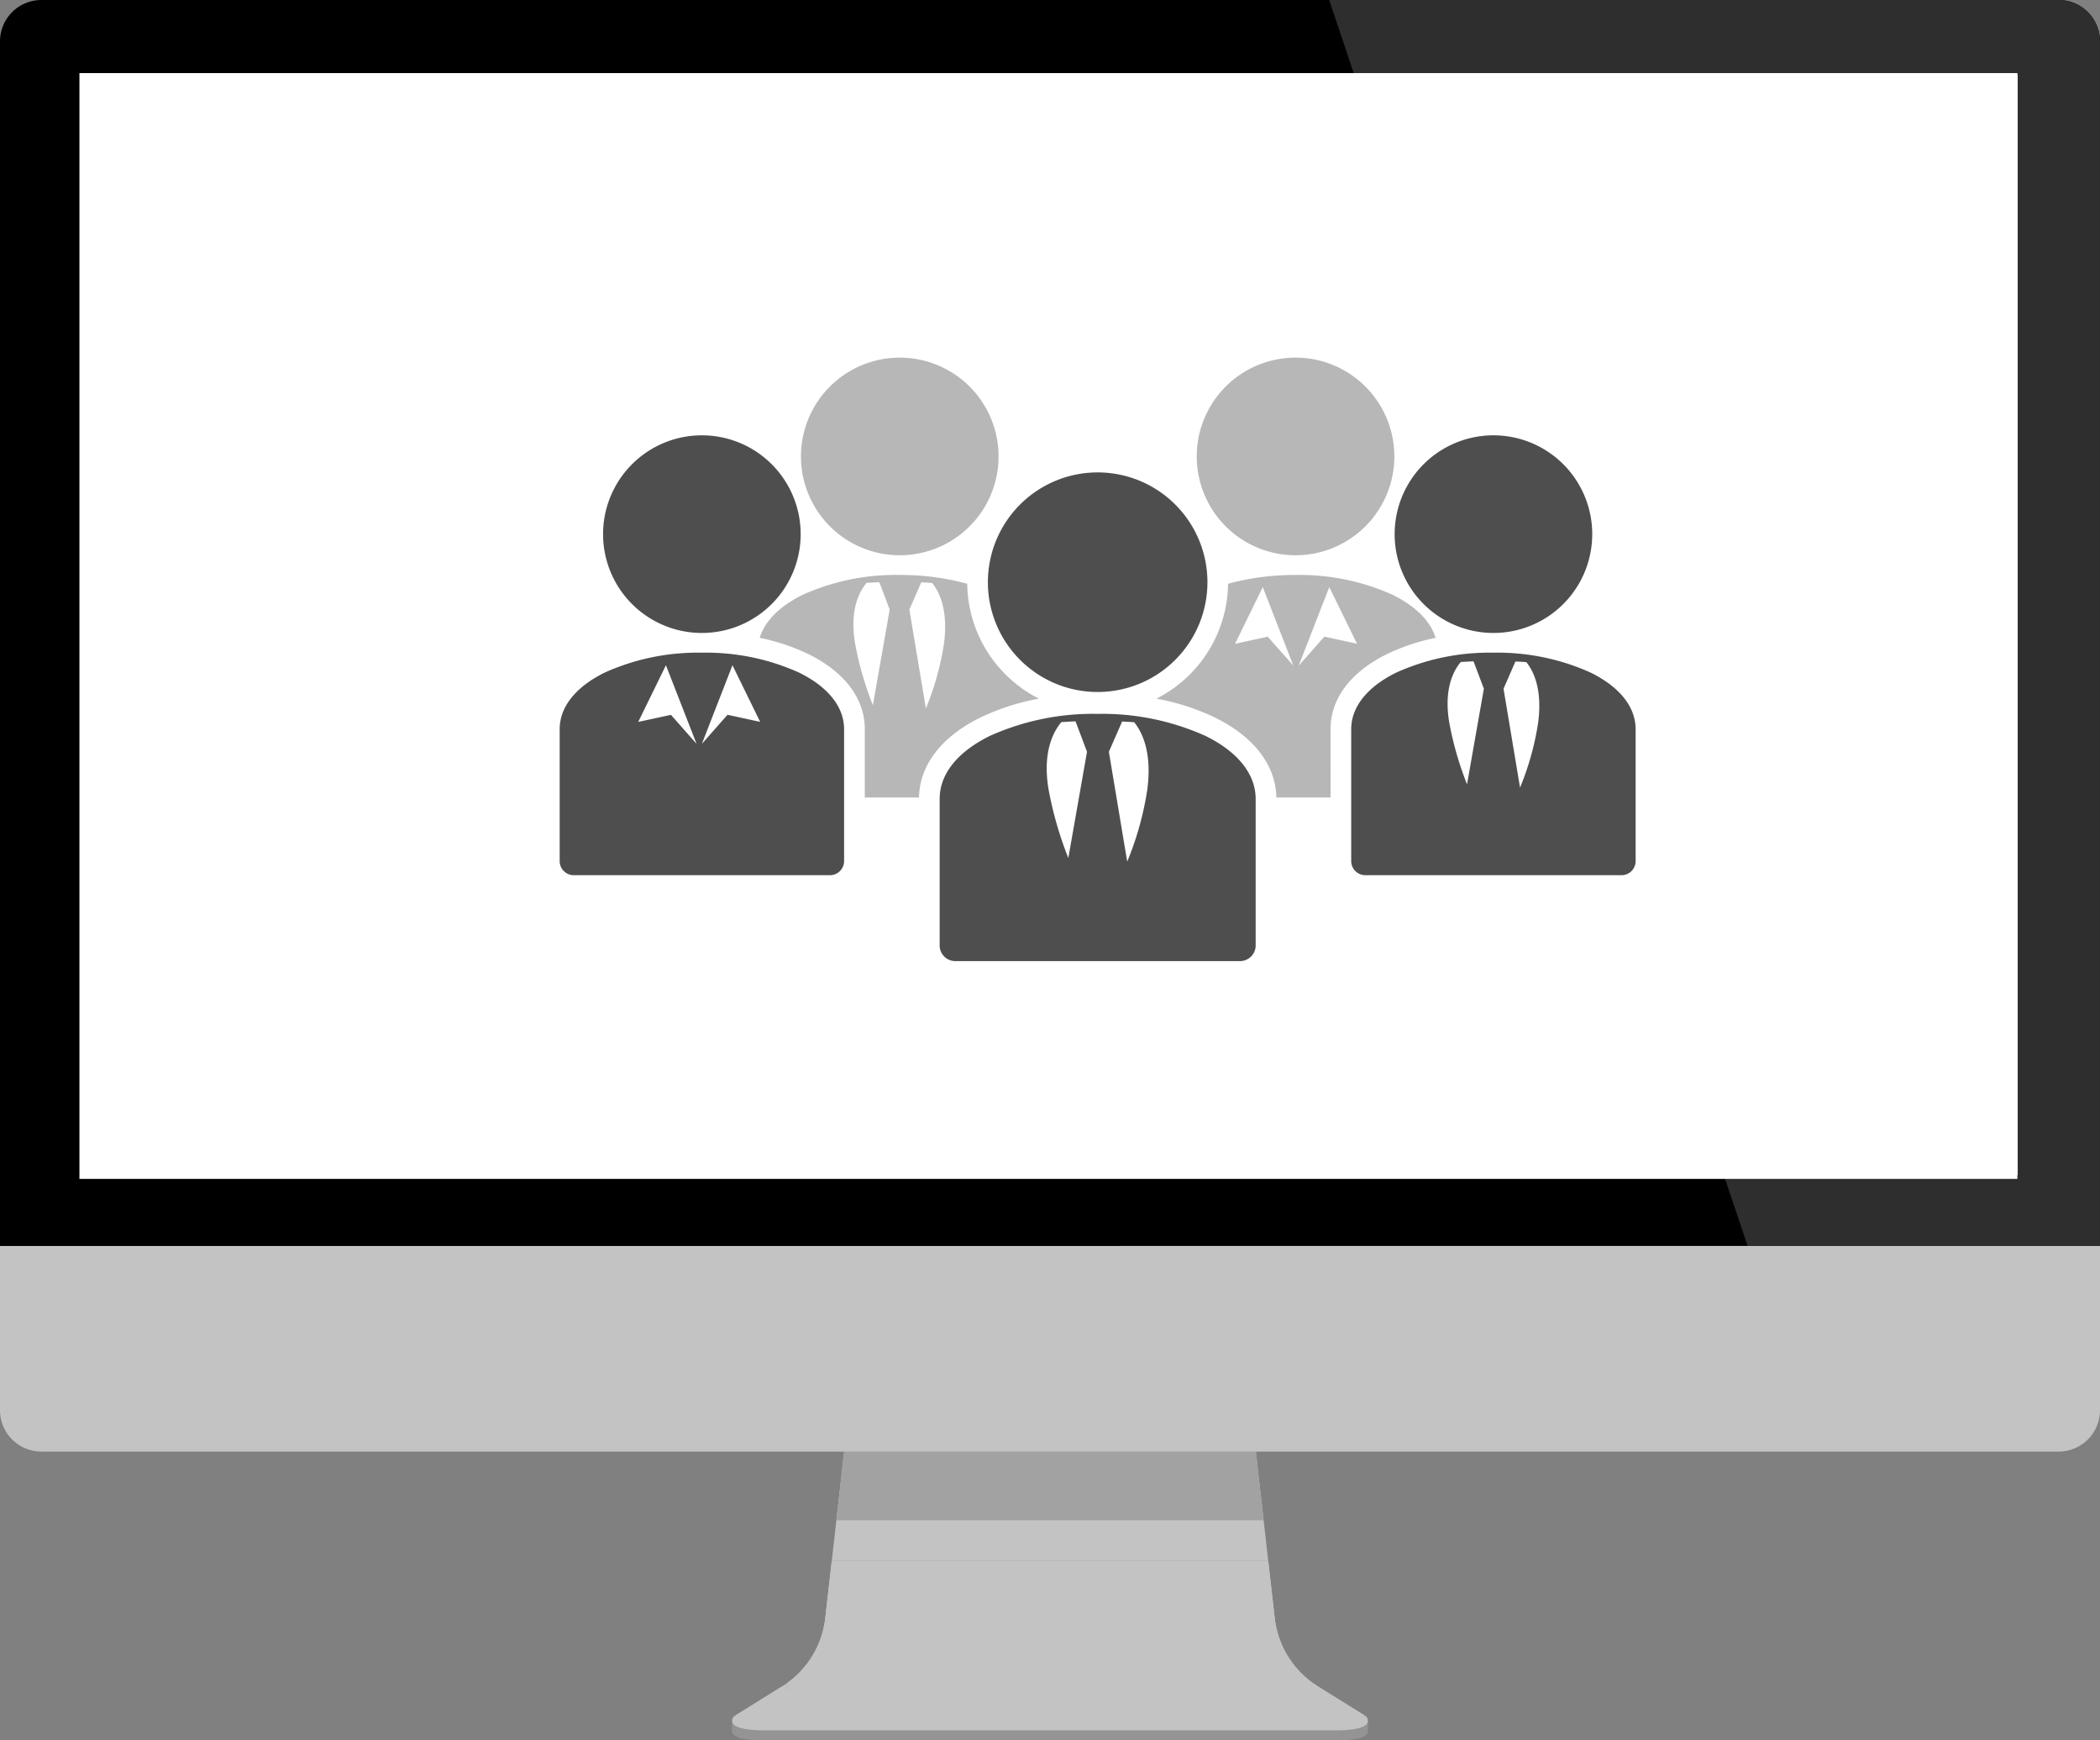
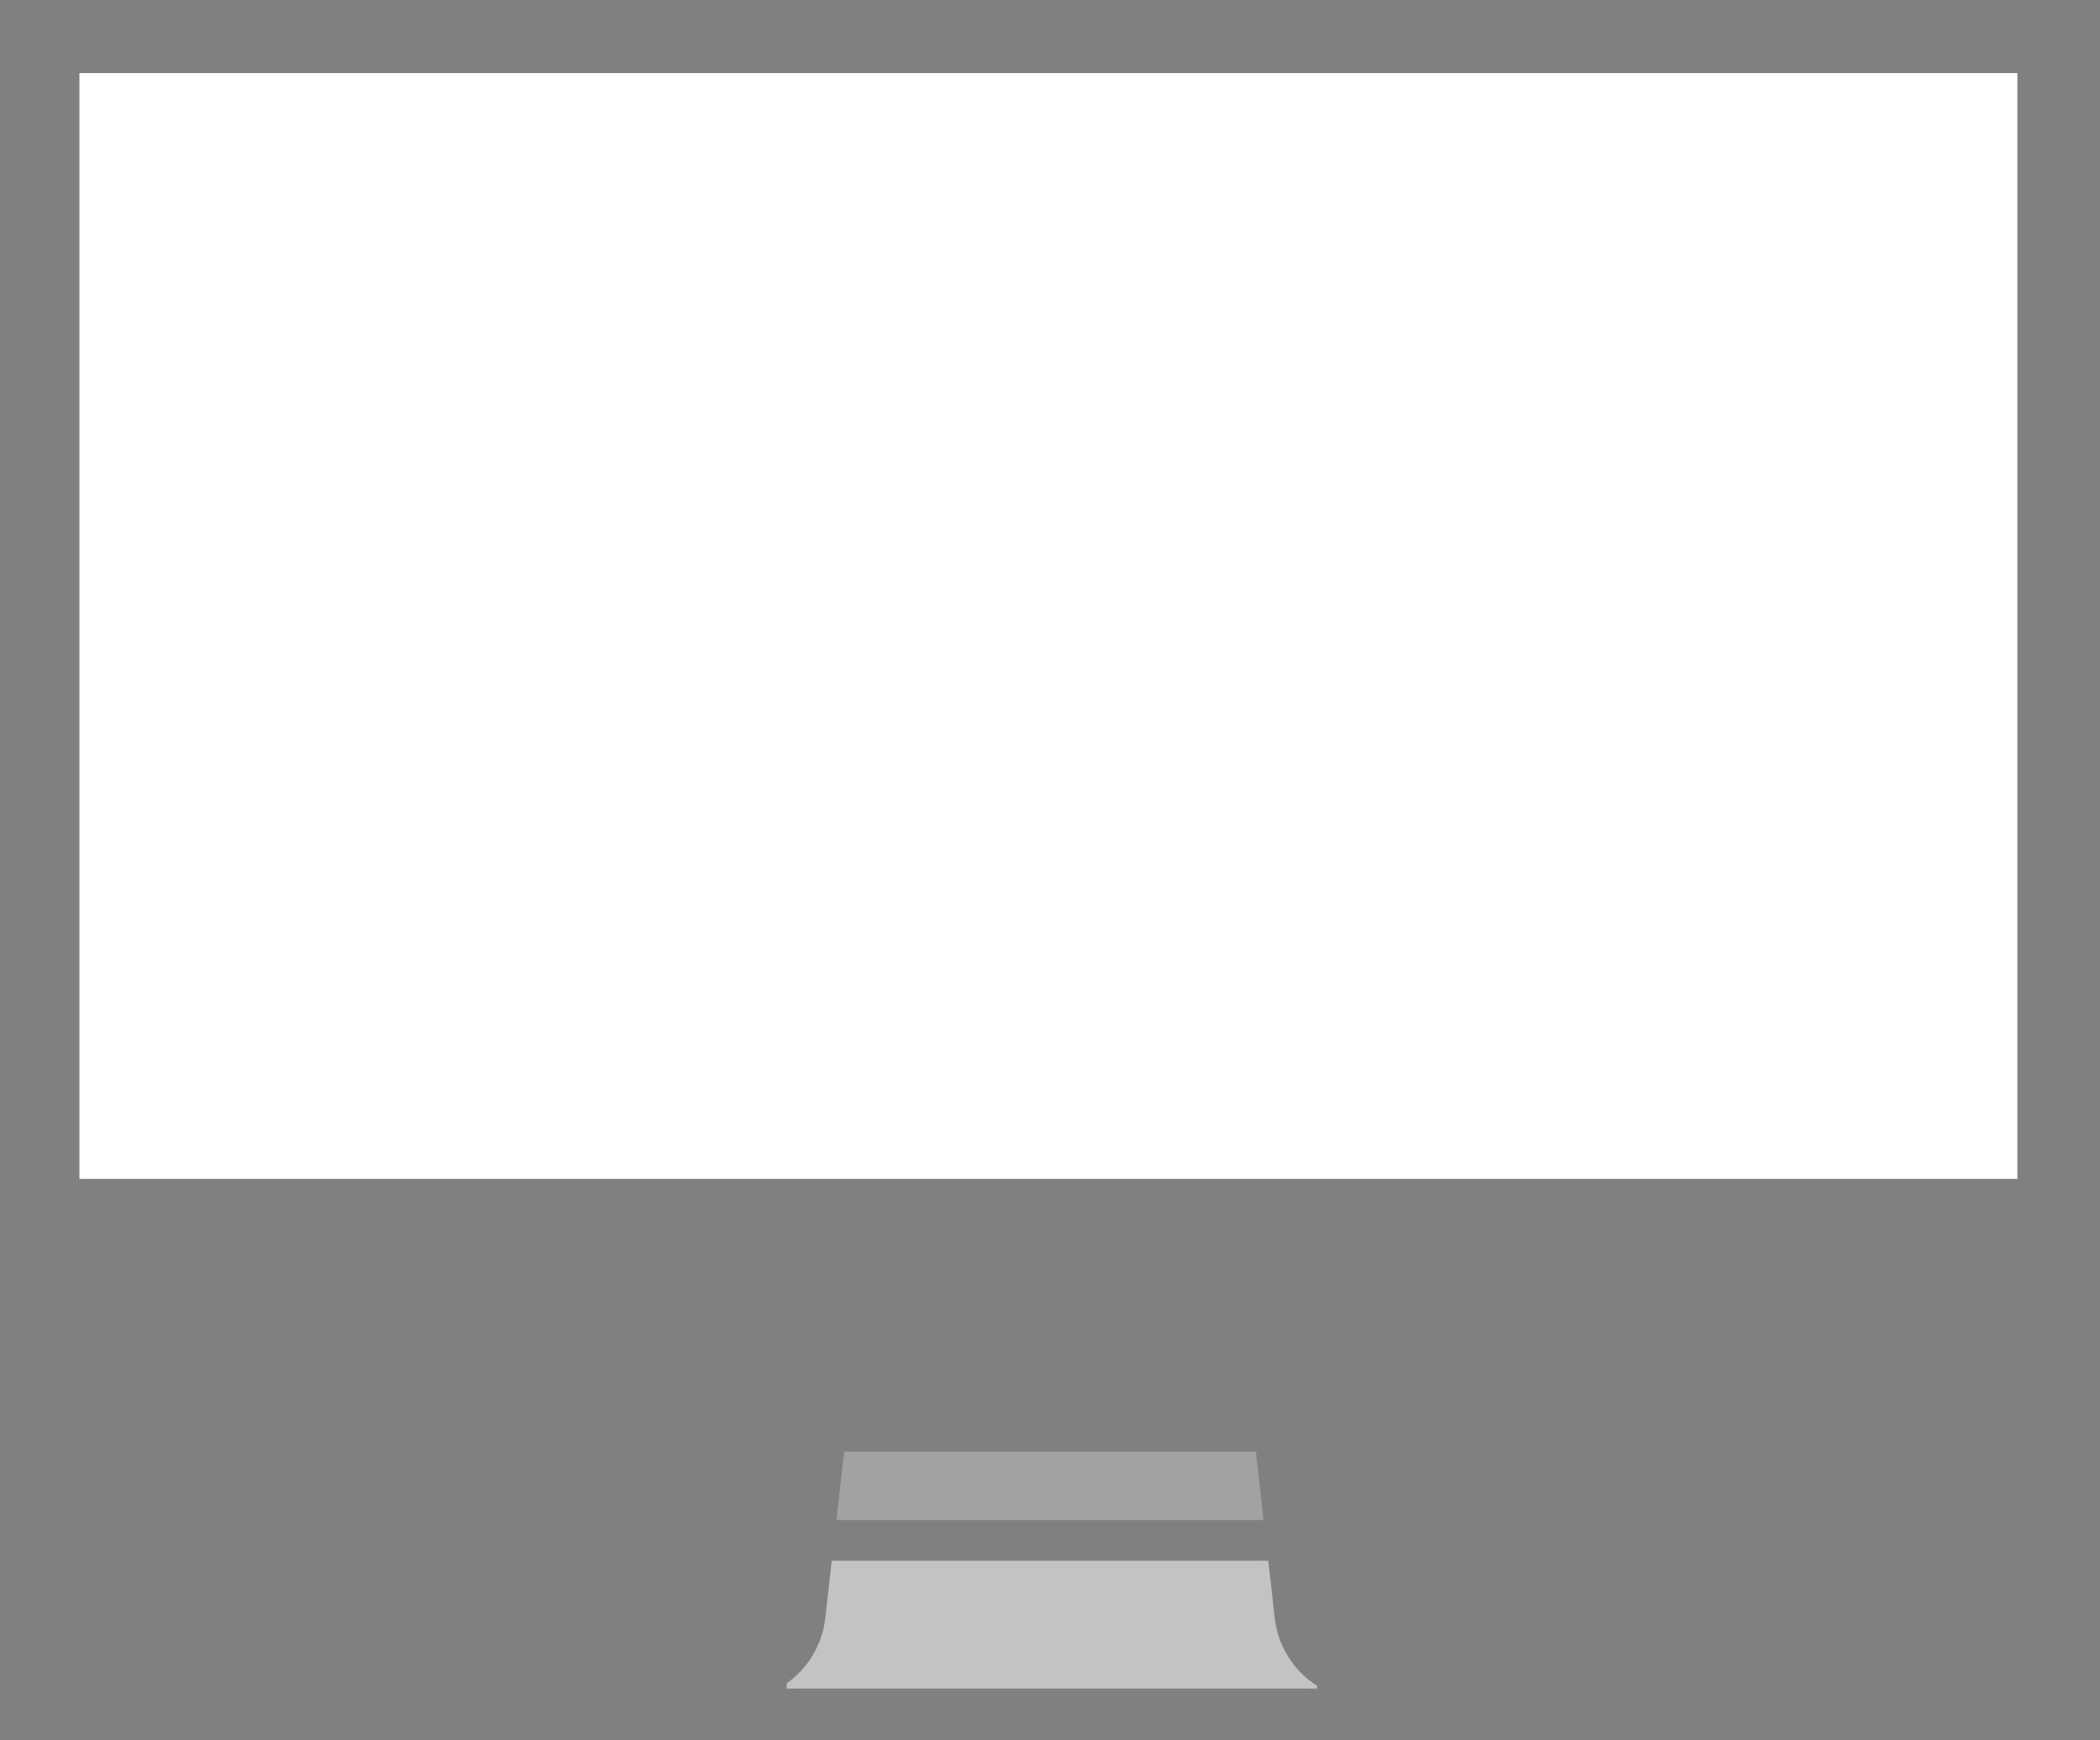
<svg xmlns="http://www.w3.org/2000/svg" width="330.503" height="273.813">
  <rect width="100%" height="100%" fill="#808080" stroke="none" />
  <defs>
    <clipPath id="a">
-       <path fill="none" d="M0 0h330.503v273.814H0z" />
-     </clipPath>
+       </clipPath>
    <clipPath id="b">
      <path d="M463.1 904.53l-1.024 9.028A14.594 14.594 0 01456 923.835v.818h83.475v-.46l-.566-.352a14.6 14.6 0 01-6.092-10.283l-1.024-9.028z" transform="translate(-455.996 -904.53)" fill="none" />
    </clipPath>
    <clipPath id="d">
      <path d="M486.066 841.29l-1.222 10.775h67.237l-1.222-10.775z" transform="translate(-484.844 -841.29)" fill="none" />
    </clipPath>
    <clipPath id="f">
-       <path fill="none" d="M0 0h169.34v94.957H0z" />
-     </clipPath>
+       </clipPath>
    <linearGradient id="c" x1="-1.483" y1="1.403" x2="-1.48" y2="1.403" gradientUnits="objectBoundingBox">
      <stop offset="0" stop-color="#c3c3c3" />
      <stop offset=".522" stop-color="#a2a2a2" />
      <stop offset="1" stop-color="#c3c3c3" />
    </linearGradient>
    <linearGradient id="e" x1="-1.958" y1="4.214" x2="-1.954" y2="4.214" gradientUnits="objectBoundingBox">
      <stop offset="0" stop-color="#c3c3c3" />
      <stop offset="1" stop-color="#a2a2a2" />
    </linearGradient>
  </defs>
  <g clip-path="url(#a)">
    <path d="M330.5 6.516a6.516 6.516 0 00-6.513-6.517H6.516A6.516 6.516 0 000 6.516V196.05h330.5z" />
    <path d="M6.516 228.406h317.471a6.516 6.516 0 006.516-6.516v-25.84H0v25.84a6.516 6.516 0 006.516 6.516" fill="#c3c3c3" />
    <path d="M209.185-.001l65.855 196.05h55.46V6.516a6.516 6.516 0 00-6.515-6.517z" fill="#2e2e2e" />
    <path fill="#fff" d="M12.954 11.714H317.55v173.178H12.954z" />
    <path d="M215.263 270.539a.9.9 0 01-.391.974c-.662.412-2.007.77-4.687.77h-89.868c-2.68 0-4.026-.358-4.687-.77a.9.9 0 01-.391-.974.776.776 0 00-.027.194v1.7a.679.679 0 00.262.536 3.132 3.132 0 001.125.54 13.411 13.411 0 003.288.3h90.729a13.411 13.411 0 003.288-.3 3.136 3.136 0 001.125-.54.679.679 0 00.261-.536v-1.7a.776.776 0 00-.027-.194" fill="#949495" />
    <path d="M198.87 239.181h-67.235l-.725 6.395h68.685zm-1.476-13.02h-64.283l-.255 2.245h64.794zm-81.4 43.79h98.515a.782.782 0 01.714.466.922.922 0 00-.375-.466l-7.572-4.707v.459h-83.475v-.818l-.008.006-8.138 5.064a.922.922 0 00-.375.466.781.781 0 01.714-.466" fill="#c3c3c3" />
    <path d="M115.63 271.513c.661.412 2.007.77 4.687.77h89.867c2.68 0 4.026-.358 4.687-.77a.9.9 0 00.391-.974.839.839 0 00-.028-.091c0-.011-.008-.021-.012-.031a.781.781 0 00-.714-.466h-98.514a.781.781 0 00-.714.466c0 .01-.009.021-.012.031a.781.781 0 00-.028.091.9.9 0 00.391.974m91.645-5.815v-.459l-.566-.352a14.6 14.6 0 01-6.091-10.283l-1.024-9.028h-68.69l-1.024 9.028a14.593 14.593 0 01-6.076 10.276v.818z" fill="#c3c3c3" />
  </g>
  <g clip-path="url(#b)" transform="translate(123.801 245.575)">
    <path fill="url(#c)" d="M0 0h83.475v20.123H0z" />
  </g>
  <g clip-path="url(#a)">
    <path d="M197.648 228.406h-64.794l-1.222 10.775h67.237z" fill="#c3c3c3" />
  </g>
  <g clip-path="url(#d)" transform="translate(131.633 228.406)">
    <path fill="url(#e)" d="M0 0h67.237v10.775H0z" />
  </g>
  <path fill="#fff" d="M12.5 11.5h305v174h-305z" />
  <g transform="translate(88.082 56.273)" clip-path="url(#f)">
    <path d="M131.363 15.549A15.549 15.549 0 11115.815 0a15.549 15.549 0 0115.549 15.549m-10.042 42.917c0-4.83 3.19-9.045 8.982-11.867a32.652 32.652 0 017.557-2.511c-.822-2.651-3.168-5.011-6.818-6.789a35.609 35.609 0 00-15.23-3.1 39.836 39.836 0 00-10.617 1.381A20.55 20.55 0 0193.92 53.66a36.631 36.631 0 019.1 2.916c6.214 3.027 9.673 7.507 9.772 12.634h8.533z" fill="#b7b7b7" />
-     <path d="M116.309 48.473l4.815-12.367 4.36 8.913-5.141-1.114zm-.838 0l-4.815-12.367-4.36 8.914 5.141-1.114z" fill="#fff" />
    <path d="M69.073 15.549A15.549 15.549 0 1153.524 0a15.549 15.549 0 0115.55 15.549m-4.933 20.029a39.791 39.791 0 00-10.618-1.381 35.624 35.624 0 00-15.228 3.1c-3.65 1.779-6 4.139-6.818 6.79a32.681 32.681 0 017.564 2.512c5.791 2.822 8.981 7.037 8.981 11.867v10.742h8.533c.1-5.127 3.558-9.607 9.772-12.634a36.583 36.583 0 019.1-2.916 20.55 20.55 0 01-11.286-18.08" fill="#b7b7b7" />
    <path d="M58.623 35.458a67.765 67.765 0 00-1.714-.1l-1.873 4.284 2.6 15.56a44 44 0 002.851-10.241c.583-4.478-.317-7.573-1.862-9.5m-6.684 4.182l-1.628-4.307c-.676.028-1.349.063-2.012.109-1.621 1.947-2.556 5.068-1.809 9.517a51.53 51.53 0 002.8 9.726z" fill="#fff" />
    <path d="M37.929 27.778a15.549 15.549 0 11-15.548-15.553 15.549 15.549 0 0115.548 15.553m-.319 21.75a35.608 35.608 0 00-15.23-3.1 35.6 35.6 0 00-15.228 3.1C2.54 51.775 0 54.95 0 58.467v20.755a2.219 2.219 0 002.216 2.216h40.33a2.219 2.219 0 002.217-2.216V58.467c0-3.518-2.54-6.692-7.152-8.939" fill="#4e4e4e" />
-     <path d="M22.38 60.77l4.815-12.367 4.36 8.913-5.142-1.114zm-.836 0l-4.819-12.366-4.36 8.913 5.142-1.114z" fill="#fff" />
    <path d="M162.508 27.778a15.549 15.549 0 11-15.549-15.553 15.549 15.549 0 0115.55 15.549m-.321 21.754a35.609 35.609 0 00-15.23-3.1 35.607 35.607 0 00-15.228 3.1c-4.612 2.247-7.155 5.422-7.155 8.939v20.755a2.219 2.219 0 002.216 2.216h40.33a2.219 2.219 0 002.217-2.216V58.467c0-3.518-2.54-6.692-7.152-8.939" fill="#4e4e4e" />
    <path d="M152.135 47.91a67.765 67.765 0 00-1.714-.1l-1.874 4.284 2.6 15.56a44 44 0 002.851-10.241c.583-4.478-.317-7.573-1.862-9.5m-6.683 4.181l-1.628-4.307c-.676.028-1.349.063-2.012.109-1.621 1.947-2.556 5.068-1.809 9.517a51.53 51.53 0 002.8 9.726z" fill="#fff" />
    <path d="M101.591 59.501a39.56 39.56 0 00-16.921-3.446 39.564 39.564 0 00-16.921 3.446c-5.124 2.5-7.946 6.024-7.946 9.932v23.062a2.465 2.465 0 002.462 2.462h44.81a2.465 2.465 0 002.462-2.462V69.433c0-3.908-2.822-7.436-7.946-9.932m.356-24.165A17.276 17.276 0 1184.669 18.06a17.277 17.277 0 0117.278 17.276" fill="#4e4e4e" />
    <path d="M90.42 57.37a83.916 83.916 0 00-1.9-.113l-2.085 4.761 2.885 17.289a48.817 48.817 0 003.168-11.378c.648-4.976-.35-8.415-2.068-10.559m-7.424 4.647l-1.808-4.785c-.752.031-1.5.07-2.235.122-1.8 2.163-2.84 5.63-2.011 10.574a57.367 57.367 0 003.109 10.807z" fill="#fff" />
  </g>
</svg>